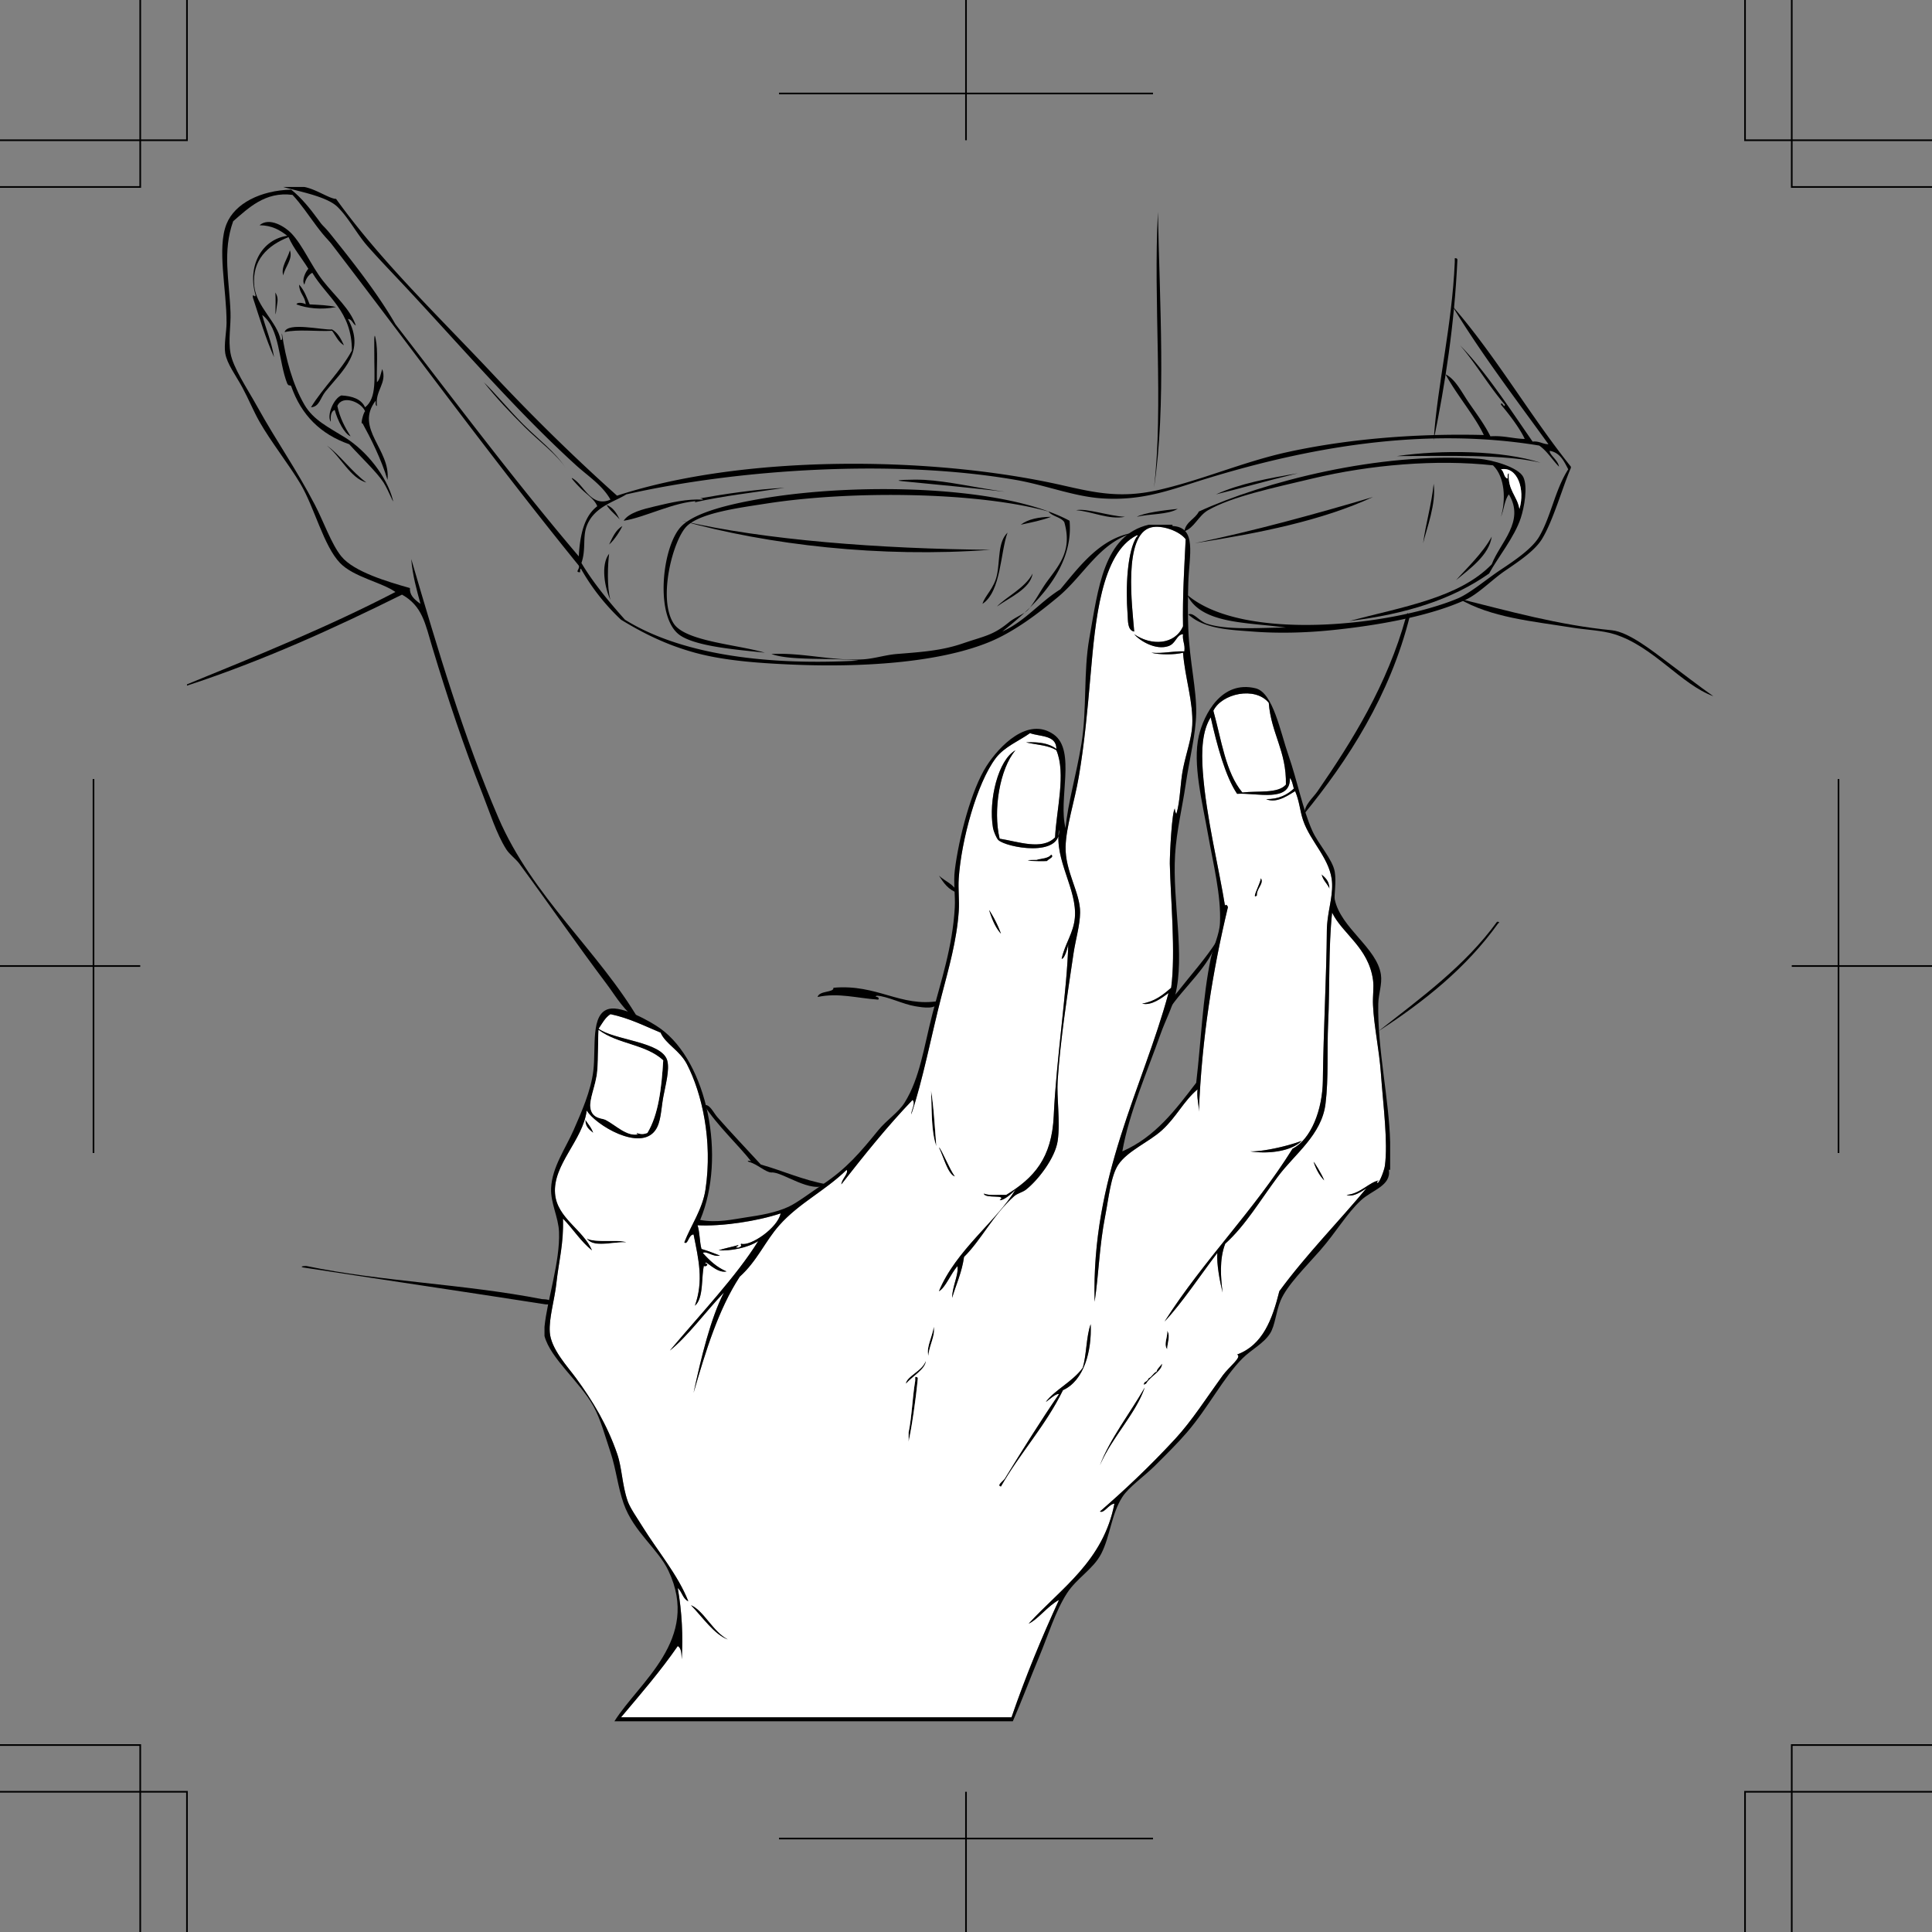
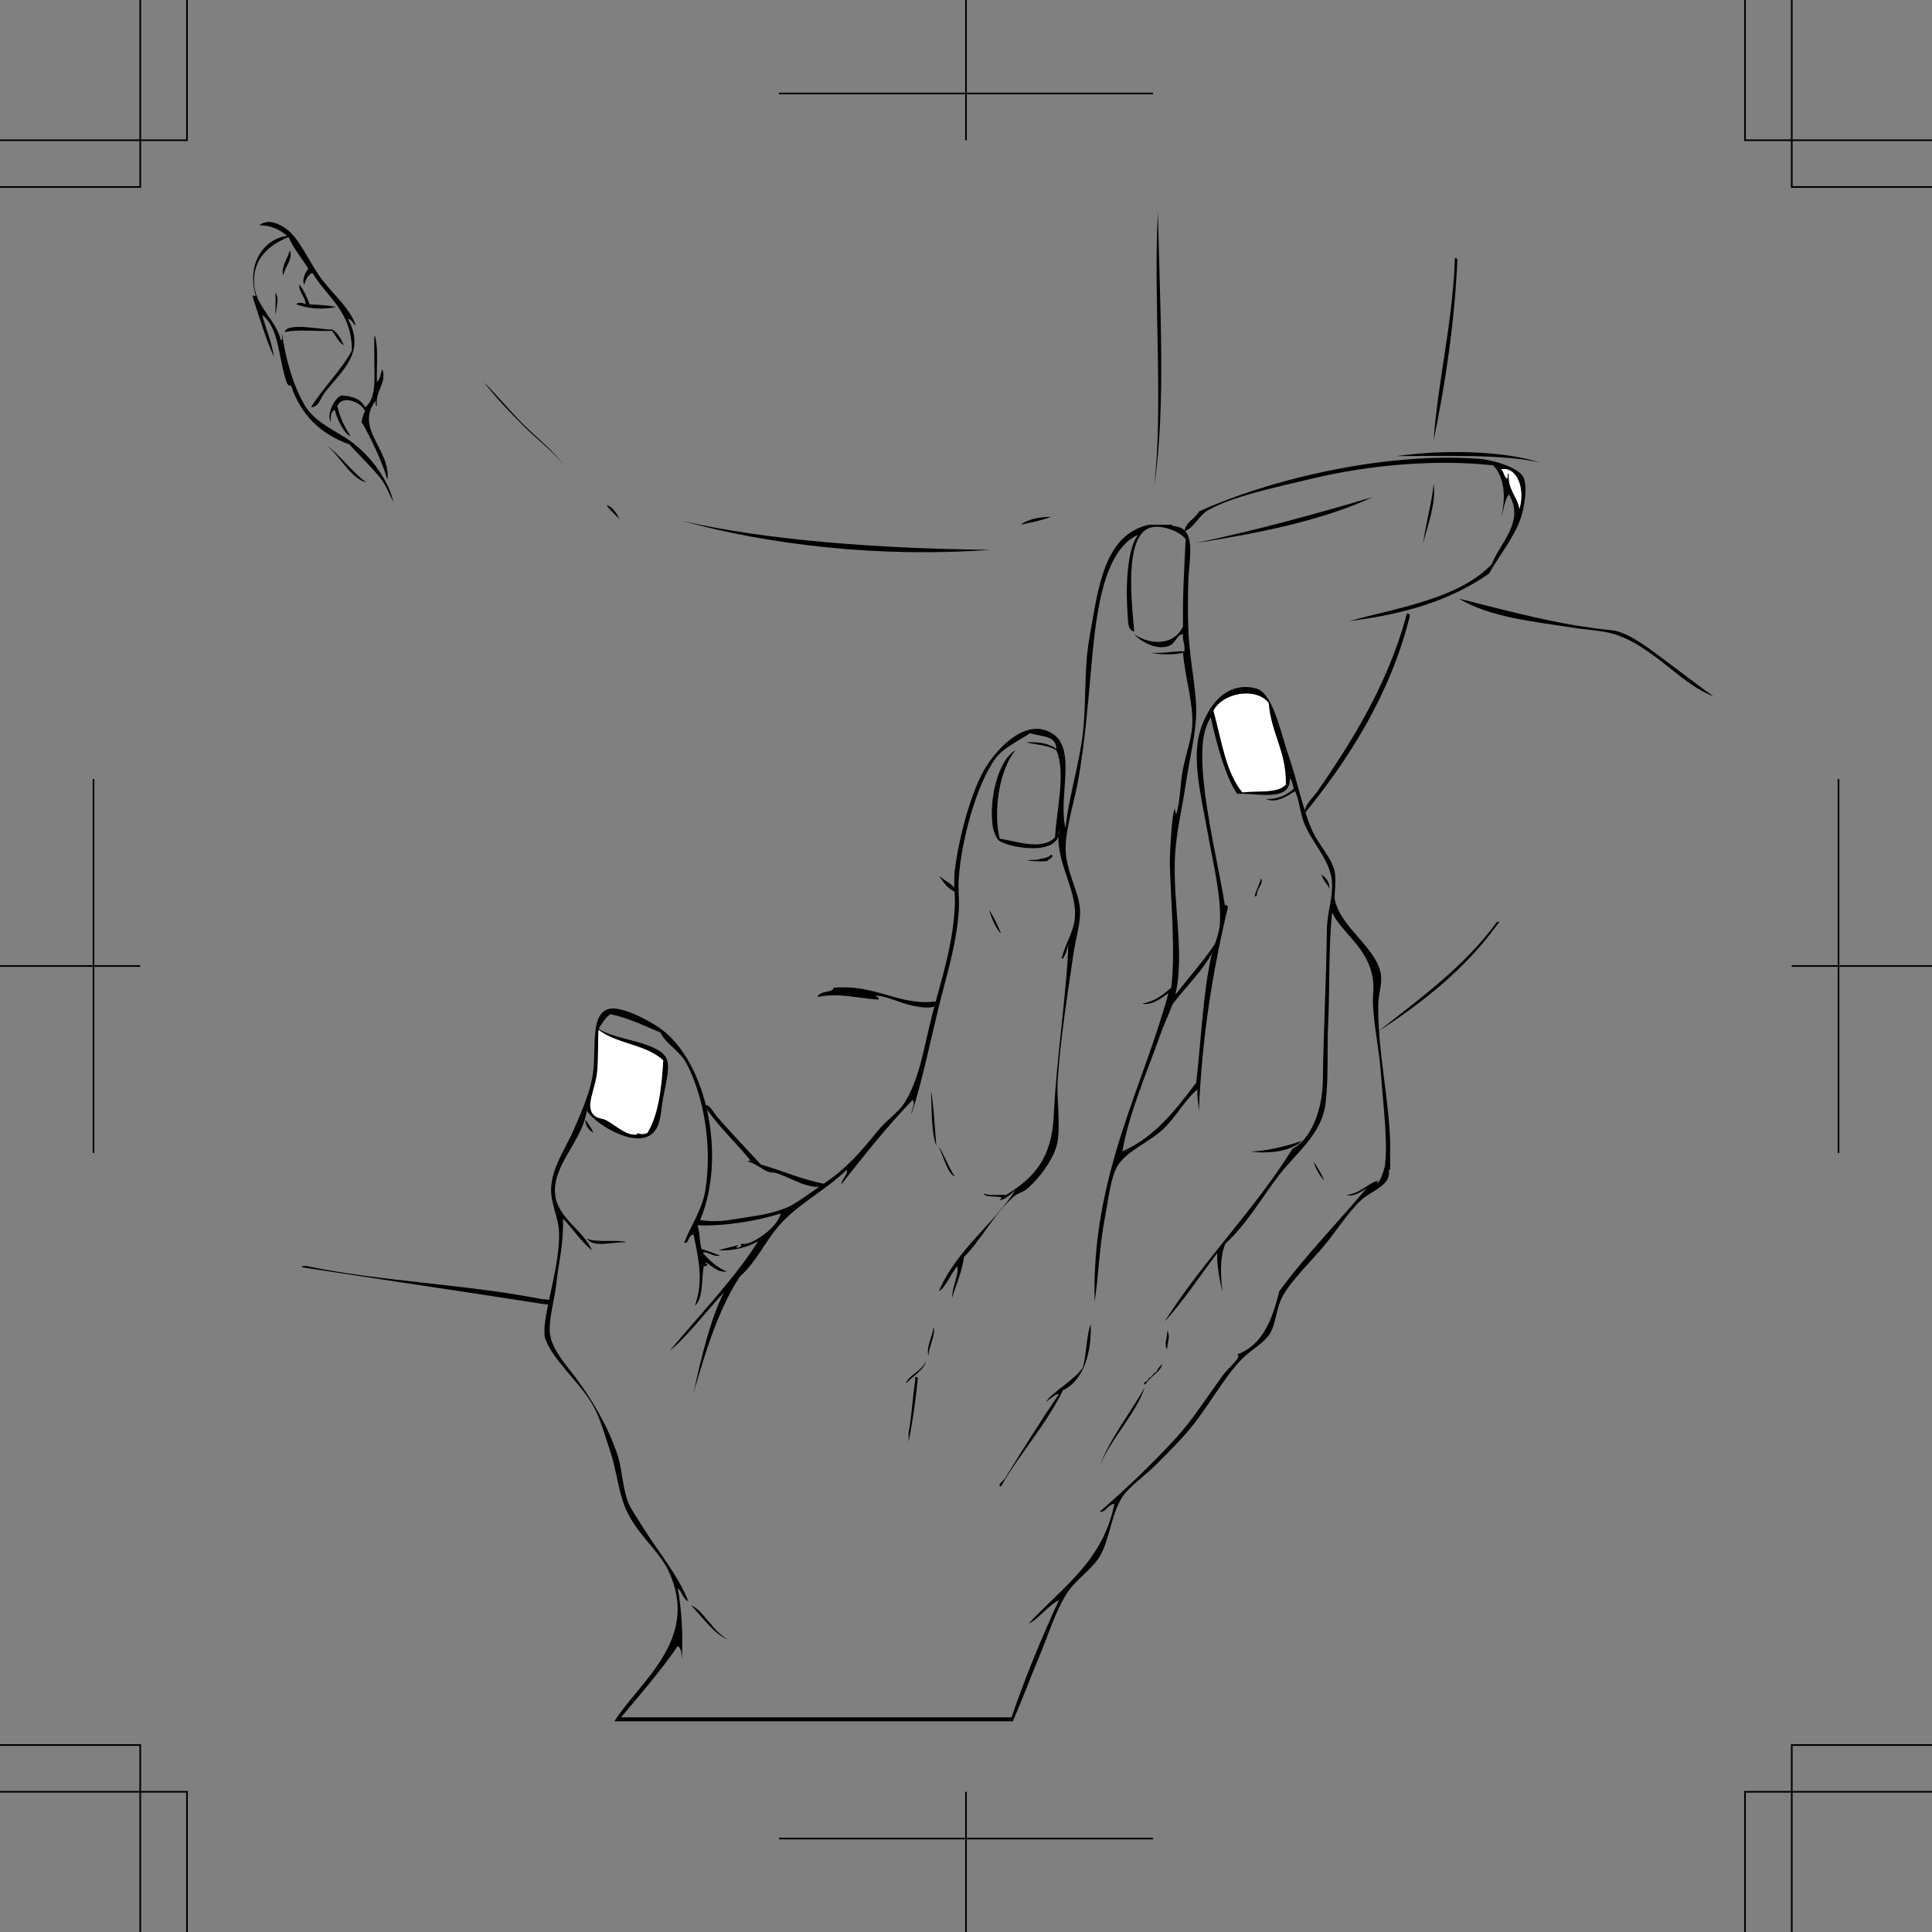
<svg xmlns="http://www.w3.org/2000/svg" width="351.469" height="351.473">
  <rect width="100%" height="100%" fill="#808080" stroke="none" />
  <path fill-rule="evenodd" d="M210.652 38.574c.282 15.992 1.547 35.348-.718 50.16 1.761-14.742-.157-34.027.718-50.16M52.734 45.535c.614 1.578-.933 3.063-1.199 4.563-.504-1.47.844-3.153 1.2-4.563m211.917 1.442c.282-.04.43.05.48.238-.546 11.855-2.21 22.59-4.32 32.883.688-10.235 3.34-20.79 3.84-32.403v-.718m-210.238 4.8c.89.946 1.387 2.293 1.922 3.598 1.672.086 3.379.14 4.797.48-2.664.551-5.297.239-7.2-.48.153-.512 1.477-.223 1.68 0-.101-1.496-1.18-2.016-1.199-3.598m-4.32 1.438c.617 1.015.37 1.62.242 2.64-.414 3.25-.098-.328-.242-2.64m12.48 9.601c-1.023-.578-1.476-1.722-2.16-2.64-2.8.16-6.238-.32-8.64.238.523-1.894 6.917-.336 8.64-.477 1.063.614 1.621 1.735 2.16 2.88m193.442 48.718c.21.106.425.211.476.48-3.637 14.602-11.363 26.395-19.199 36 .055-1.695 1.516-2.796 2.402-4.077 6.309-9.157 12.657-19.32 16.078-31.684-.066-.387.227-.41.243-.719m-85.203 47.762c1.109 1.05 2.777 1.543 3.363 3.117-1.64-.52-2.516-1.805-3.363-3.117m101.523 8.398c.426-.066.488.227.238.243-5.758 8.078-13.441 14.238-21.84 19.68 7.758-6.087 15.782-11.903 21.602-19.923m-50.883 3.36c-1.418 4.82-6.101 8.457-8.879 12.722-.3-1.277.992-2.48 1.68-3.363 2.285-2.937 5.101-6.039 7.2-9.36m-61.919 10.083c-.816.254.668.074.238.718-3.949-.27-7.253-1.296-11.039-.48.309-1.203 3.02-.766 2.88-1.68 7.976-.722 12.187 3.594 19.198 2.403-.343 1.66-2.84 1.195-4.32.957-2.183-.352-5.07-1.817-6.957-1.918m-60.242 56.16c-14.676-2.285-29.457-4.461-44.16-6.723-.762-.199.426-.316.722-.238 13.41 2.805 28.567 3.238 42.72 6 .32.062 2.01-.09 1.679.96h-.961" />
-   <path fill-rule="evenodd" d="M34.016 124.496c12.953-5.289 25.918-10.562 37.918-16.8-2.446-1.759-7.598-2.7-10.079-5.282-2.98-3.094-4.671-10.152-7.203-14.398-2.113-3.551-5.347-7.606-7.437-11.282-1.102-1.937-2.02-4.203-3.121-6.238-1.211-2.242-2.801-4.293-3.121-6.242-.25-1.531.234-3.906.242-5.52.023-6.09-1.781-13.597 0-18 1.512-3.742 6.191-6.086 11.758-6.238 3.812 3.07 6.109 7.652 9.363 11.281-3.59-1.937-6.059-7.066-9.121-10.32-4.977-.66-8.067 2.438-10.8 4.797-1.974 5.527-.704 10.621-.481 16.562.09 2.387-.438 5.016 0 7.438.472 2.629 3.007 6.375 4.8 9.601 3.762 6.778 7.063 11.297 10.559 18 1.566 3 2.988 7.125 4.8 9.36 2.286 2.816 8.489 4.637 12.481 5.762-.07 1.265.7 2.003 1.918 2.878-.695-2.582-1.43-5.128-1.68-8.16 4.918 16.778 9.579 32.461 15.84 47.04 6.203 14.437 18.243 24.245 25.684 36.96-2.7-1.527-4.262-4.41-6-6.718-5.36-7.118-10.356-14.383-15.844-21.84-.644-.883-1.777-1.66-2.398-2.64-1.793-2.829-2.985-6.7-4.32-10.083-3.368-8.523-6.297-17.262-9.122-26.637-1.297-4.32-1.797-7.52-5.52-9.601-12.405 6.152-25.148 11.972-39.116 16.558v-.238" />
  <path fill-rule="evenodd" d="M63.293 58.016c3.27 5.968-.906 9.293-4.078 13.199-.973 1.2-1.094 2.777-2.64 2.883 2.253-3.664 5.343-6.496 7.44-10.32.02-7.141-4.542-9.704-7.202-14.16-.77.425-1.215 1.179-1.438 2.16-.54-.794.215-2.34.719-2.883-1.184-1.938-2.64-3.598-3.602-5.758-3.832 1.515-6.683 4.207-6.238 8.879.36 3.761 4.223 6.625 4.8 9.84.52.042.11-.852.239-1.2.68 4.657 1.969 9.313 4.082 12.961 1.645 2.832 4.441 4.125 7.438 6 3.945 2.465 7.57 7.125 8.64 11.278.313 1.21-.754-1.668-1.68-3.118-1.164-1.824-4.195-4.691-6.238-6.96-5.226-1.813-8.742-5.337-10.562-10.563-.239-.328-.395.105-.72-.477-1.605-4.074-1.312-10.05-4.558-12.48.696 2.582 1.7 4.855 2.16 7.68-1.507-3.375-2.636-7.125-3.84-10.801-.175-1.051.477.191.477-.48-1.547-5.298 1.121-10.133 5.762-10.801-1.309-1.012-2.738-1.899-5.04-1.918 1.833-1.579 4.72.359 5.759 1.437 2.125 2.207 3.613 5.902 5.761 8.64 2.27 2.891 4.95 5.114 6 8.16-.59-.288-.64-1.116-1.441-1.198" />
  <path fill-rule="evenodd" d="M66.414 74.816c-.629-1.632-4.117-3.093-5.039-.96.453 2.187 1.387 3.894 2.398 5.519-1.132-.469-2.375-2.902-2.878-4.8-.704.26-.778 1.144-.72 2.16-.788-1.145.52-4.25 1.919-4.797 2.043.113 3.644.675 4.32 2.16 2.184-1.684 1.656-5.336 1.68-9.844.008-1.113-.106-4.445.242-2.637.477 2.242.137 5.297.238 7.918.582-.535.676-1.566.961-2.398.942 2.547-1.355 3.922-.96 6.718-.325-.074-.2-.601-.24-.96-3.882 5.085 2.778 8.882 2.157 14.402-1.094-3.707-3.137-7.742-4.558-10.32-.403.468.125-1.836.48-2.16m-6.961 6.238c2.195 1.488 4.598 4.847 7.2 6.722-2.903-.777-4.704-4.738-7.2-6.722m201.36 6.961c.5 3.62-1.325 8.273-1.918 10.8.511-3.73 1.523-6.957 1.917-10.8m-11.039 2.398c-9.3 4.3-20.636 6.566-32.398 8.402 10.477-2.16 22.035-5.324 32.398-8.402m-69.597 9.602c-20.063 1.488-40.38-.895-56.16-5.282 15.054 3.524 36.265 5.118 56.16 5.282m85.199 8.879c9.207 2.304 18.21 4.816 27.84 5.761 3.101.305 7.484 3.828 10.078 5.758 3.008 2.238 5.766 4.402 8.402 6.242-5.91-2.156-10.89-9.058-18-11.281-2.27-.707-5.12-.79-7.68-1.2-7.398-1.187-14.761-1.823-20.64-5.28m-128.641 102.48c-2.347-3.012-6.226-6.574-8.64-10.32 1.004-.285 1.664 1.316 2.398 2.16 2.363 2.7 5.469 5.976 7.922 8.64 4.063 1.141 7.59 2.81 12 3.602-2.867 1.816-8.086-2.348-10.078-2.16-1.04-.008-2.602-1.555-4.082-1.922-.688-.277.387-.277.48 0m143.52-127.199c-6.582-1.578-17.192-1.211-26.16-1.2 8.191-1.183 19.265-1.058 26.16 1.2m-89.039 9.84c-1.664.656-3.613 1.023-5.52 1.441 1.313-1.008 3.239-1.402 5.52-1.441" />
-   <path fill-rule="evenodd" d="M285.773 85.137c-1.406 3.144-3.238 9.68-5.28 12.96-1.294 2.075-4.028 3.926-6.72 5.758-2.332 1.59-4.82 4.196-7.199 5.282-6.496 2.957-15.785 4.644-24.48 5.52-4.582.46-9.563.593-14.16.238-4.204-.325-8.825-.438-11.758-3.118.93-.449 1.976 1.22 3.36 1.68 3.8 1.266 9.905.695 14.398.719-6.993-1.008-15.418-.582-18-6 10.05 8.652 37.171 5.73 49.199.719 2.308-.961 5.363-3.59 7.922-5.278 2.699-1.785 5.734-3.89 6.96-6 2.165-3.722 2.872-8.5 5.278-12.242-.773-1.465-1.457-3.02-3.36-3.36-.113.684 1.505 1.692 1.68 2.88-1.234-1.243-2.136-2.82-3.597-3.836-21.493-3.551-42.828.597-60.48 6-6.177 1.886-11.497 4.148-19.2 3.597-5.106-.367-10.184-2.422-15.602-3.36-21.988-3.8-50.328-1.995-70.8 2.641-2.043 1.325-5.86 2.208-7.2 5.758-.77 2.04-.105 4.285-.96 6.72 2.19 3.733 5.5 7.62 7.921 10.323 9.555 5.946 24.45 8.43 42.48 7.438-4.984-.567-12.359.078-15.84-1.2 5.552-.308 11.306 1.329 16.798.962 1.96-.133 3.972-.797 6-.961 4.652-.375 8.156-.606 12-1.918 3.996-1.371 5.476-1.442 8.402-3.844 1.098-.899 2.688-1.488 3.36-2.156 1.187-1.188 2.378-3.625 3.597-5.282 2.246-3.05 4.602-5.66 3.121-10.8-.66-.942-2.187-1.012-2.879-1.918-12.78-3.567-35.808-3.875-51.359-1.442-4.816.754-11.875 1.653-14.402 4.078-2.54 2.442-5.371 13.274-2.399 17.762 2.14 3.23 11.512 3.785 16.559 5.281-4.57-.511-12.238-1.047-15.36-3.12-4.695-3.126-3.382-15.856 0-19.68 2.532-2.864 9.887-4.403 15.122-5.282 17.082-2.867 43.601-2.394 55.68 4.082.816 9.004-6.798 15.887-12.24 20.157 4.18-1.899 6.81-5.352 10.56-7.68 3.535-4.227 7.359-9.438 13.44-10.32-6.37 1.789-9.065 7.73-13.92 11.761-3.423 2.84-7.83 6.254-12.481 8.16-9.43 3.86-23.72 4.622-36 4.079-6.25-.274-12.317-.735-17.52-2.157-5.316-1.457-9.492-3.597-13.441-6a39.094 39.094 0 0 1-7.2-9.12c-.183-.442-.257.14-.238.48-1.058.03.024-.59-.242-1.203-16.668-20.528-32.84-42.84-48.719-63.36 1.91.813 3.25 2.688 4.559 4.32 3.738 4.665 7.89 10.06 10.8 15.122 10.981 14.218 21.786 28.617 33.36 42.238.215-3.945.992-7.328 3.36-9.117-.45-1.207-1.798-2.078-2.88-3.121-.421-.407-2.812-2.883-1.199-1.68 1.817 1.355 3.14 5.027 6.48 3.598-1.433-2.594-4.093-4.29-6.242-6.239-10.984-9.972-21.261-22.015-31.68-33.12-2.07-2.208-4.198-4.411-6.237-6.72-1.993-2.257-3.48-5.23-5.52-7.199-2.012-1.945-7.414-2.87-9.84-3.601h3.84c2.168.414 4.645 2.187 5.758 2.16 8.262 11.48 18.777 21.488 28.562 31.922 7.23 7.71 14.766 15.109 22.559 22.078 22.55-7.422 56.762-7.352 80.879-1.922 5.73 1.293 10.469 2.46 17.281.96 7.906-1.737 15.672-5.183 23.762-6.96 10.25-2.246 22.527-3.441 35.758-3.117-1.61-3.434-4.91-7.25-6.957-11.04 1.824.9 2.937 3.282 4.316 5.278 1.34 1.941 2.855 3.977 3.84 6 2.414-.172 4.055.426 6.242.48-.785-1.777-2.773-4.425-4.32-6.238.07-.847.648.844.718 0-2.937-3.383-5.222-7.414-8.16-10.8 4.61 4.671 9.067 11.574 13.2 17.519 1.25-.129 1.78.46 2.882.48-5.562-7.718-12.222-16.418-17.52-25.199 7.9 9.059 14.067 19.848 21.598 29.278v.242" />
  <path fill-rule="evenodd" d="M110.336 91.855c1.227.454 1.836 1.524 2.398 2.641-.77-.91-1.765-1.598-2.398-2.64m135.117 21.121c9.54-2.54 19.988-4.172 25.922-10.32 1.512-3.946 6.117-7.805 3.117-12.72-.808 1.028-.887 2.793-1.437 4.079.883-2.965.789-7.188-1.442-9.36-10.297-1.129-22.332-.12-32.879 2.403-7.117 1.695-14.593 3.265-18.96 5.757-1.778 1.016-2.512 3.227-4.32 3.84.3-1.781 1.948-2.21 2.64-3.597 11.777-5.403 32.77-10.875 50.883-9.602 2.476.172 7.328 1.566 8.156 3.36.828 1.785.164 5.484-.48 7.437-1.133 3.46-4.208 7.223-5.758 10.082-6.649 4.672-14.946 7.363-25.442 8.64zm28.8-25.918c.044-.36-.085-.887.24-.961-.247 3.047 1.51 4.09 1.921 6.476 1.063-3.55-.352-7.742-3.36-7.199.61.352.466 1.457 1.2 1.684M88.016 69.535c2.105 2.024 4.62 5.102 7.199 7.68 2.558 2.562 5.922 5.101 7.68 7.922-1.485-2.383-5.008-5.012-7.442-7.442-2.625-2.625-5.137-5.246-7.437-8.16" />
  <path fill="#fff" fill-rule="evenodd" d="M273.055 85.375c3.008-.543 4.422 3.648 3.36 7.2-.411-2.388-2.169-3.43-1.923-6.477-.324.074-.195.601-.238.96-.734-.226-.59-1.331-1.2-1.683" />
-   <path fill-rule="evenodd" d="M236.094 86.098c-4.781 1.14-11.39 3.004-14.88 3.84 4.29-1.954 9.548-2.934 14.88-3.84m-53.281 3.359c-4.743-.555-12.887-1.375-18.72-1.922-2.234-.207 2.095-.351 4.083-.238 4.379.246 9.488 1.46 14.637 2.16m-40.079-.719c-5.472.844-11.168 1.469-16.32 2.637.04-.281.438-.203.719-.238-4.5.144-9.672 2.957-13.68 3.601.934-1.48 3.543-2.12 5.762-2.64 2.851-.676 5.805-1.375 8.64-1.203-.008-.23-.296-.184-.48-.239 4.152-.738 9.969-1.64 15.36-1.918m53.038 4.078c1.856-.394 5.97 1.059 8.88 1.2-2.981.582-5.91-.97-8.88-1.2m18.481-.242c-1.867 1.09-5.055.867-7.442 1.442 1.286-.72 4.891-1.188 7.442-1.442m-101.039 3.121c-.281.684-1.434 2.567-2.403 3.364.618-1.309 1.2-2.645 2.403-3.364m70.078 1.2c-1.324 3.558-1.145 10.695-4.559 12.96.434-1.503 2.13-2.812 2.641-5.28.555-2.684.137-5.966 1.918-7.68m88.082.722c-.469 3.371-3.945 5.817-6.48 7.918 1.796-2.039 4.863-4.894 6.48-7.918m-160.562 3.121c-.243 1.832-.434 6.09.242 8.399-1.028-2.106-1.825-6.399-.243-8.399m77.043 3.598c-.414 2.789-4.16 4.32-6.48 6 1.535-1.668 5.125-3.352 6.48-6" />
  <path fill="#fff" fill-rule="evenodd" d="M230.813 127.855c.421 5.579 3.246 8.758 3.12 14.883-1.44 1.676-5.14 1.094-7.917 1.438-3.067-3.653-3.82-9.621-5.282-14.88 1.528-3.144 7.602-4.476 10.079-1.44" />
  <path fill-rule="evenodd" d="M191.215 155.457c.746.457-.559.86-.723 1.2-1.707.155-5.703-.212-1.918-.243.918-.281 2.149-.25 2.64-.957m49.2 3.602c.738.617 1.453 1.265 1.441 2.636-.41-.953-1.207-1.511-1.44-2.636m-71.04 39.355c.438 2.285.7 6.82.96 10.082-.964-2.715-.8-6.562-.96-10.082m-62.883 5.281c.5.785 1.125 1.438 1.442 2.403-.715-.567-1.473-1.09-1.442-2.403m.242 21.602c1.602.883 6.125.11 7.2.719-2.414-.18-5.973 1.101-7.2-.72m63.121 16.079c.372 1.496-.855 3.465-.96 5.281-.442-1.566.761-3.554.96-5.281m42.481.723c.66.832-.02 2.375 0 3.359-.715-.887.133-2.258 0-3.36m-45.844 8.399c.281-.039.43.05.48.242-.37 3.867-1.066 8.692-1.679 11.516v-1.68c.602-2.918.691-6.347 1.2-9.36v-.718" />
-   <path fill="#fff" fill-rule="evenodd" d="M206.813 97.375c.273.047.132.242 0 .242-1.731 2.559-2.075 9.156-1.68 14.16.082 1.035-.074 2.907 1.203 3.118-.332-4.282-2.129-17.727 3.117-18.958 1.957-.46 5.133.676 6.242 2.16-.25 5.192-.582 10.298-.48 15.84-1.496 3.387-5.777 3.586-8.88 1.438.915 1.11 3.845 2.996 6.24 2.16 1.363-.472 1.472-2.125 2.64-2.16-.14 1.262.422 1.82.238 3.121-2.148-.07-3.734.426-6 .242 1.363.395 4.399.395 5.762 0 .351 4.574 1.887 8.98 1.68 13.2-.118 2.39-1.141 5.19-1.68 7.917-.535 2.692-.485 5.805-1.2 8.16-.058.192-.43-.91-.242-.956-.582.144-.988 8.707-.96 10.078.14 6.379 1.082 16.258.242 22.558-1.457 1.262-2.95 2.492-5.282 2.88 1.715.433 3.586-1.052 4.801-1.919-4.715 17.375-14.047 33.461-13.441 56.16.762-5.129.844-10.066 1.922-15.601.629-3.219 1.02-7.324 2.398-9.36 1.7-2.507 5.594-4.117 7.922-6.238 2.68-2.445 3.895-5.246 6.48-7.441-.171 1.61.247 2.633.239 4.078.547-13.61 2.547-25.77 5.281-37.195-.004-.372-.656-.793-.48 0-1.137-7.164-3.473-16.368-4.082-24.723-.282-3.895-.086-7.441 1.44-9.84 1.11 4.977 2.665 10.77 4.802 13.918 3.527-.234 9.77 1.672 9.597-2.879.422.461.512 1.25.723 1.922-1.2 1.121-2.707 1.934-5.04 1.918 2.06.934 4.513-1.078 5.278-1.438.805 1.907.844 3.5 1.442 5.278 1.336 3.98 5.113 7.152 5.28 11.523.106 2.793-.94 5.387-.96 8.637-.05 7.625-.621 18.434-.723 27.121-.062 5.504-2.191 10.793-5.52 12.48-6.995 11.243-16.19 20.286-23.277 31.438 3.114-3.285 6.489-8.39 9.598-12.477-.14 1.977.438 5.106.961 7.2-.332-2.688-.621-6.04.48-8.883 3.696-3.344 6.215-7.703 9.598-12.238 3.051-4.082 7.946-7.567 8.64-13.2.583-4.68.259-9.824.481-14.64.317-6.758.051-13.809.723-20.16 1.879 3.87 6.61 6.343 7.437 12.238.196 1.371-.074 2.953 0 4.562.176 3.887 1.125 8.125 1.442 12.48.433 5.97 1.3 12.5.719 16.802-.125.918-1.297 3.906-1.442 2.879.195-.047.242-.243.485-.239-1.758.164-3.465 2.453-6 2.637 1.125.48 2.734-.617 3.597-1.2-4.781 5.778-11.043 12.157-15.84 18.723-1.273 5.125-3.011 9.786-7.68 11.516.966.441-1.433 2.184-2.64 3.84-2.937 4.043-5.562 8.191-8.64 11.523-4.731 5.125-9.38 9.465-13.68 13.2.781.37 1.57-1.305 2.64-1.442-2.023 10.457-9.632 15.328-15.601 21.84 1.617-.707 3.48-3.234 5.52-4.32-3.15 6.851-6.083 13.918-8.637 21.36h-71.043c3.547-4.216 7.152-8.368 10.32-12.958.684.36.668 1.41.723 2.398.27-4.117.03-8.793-.723-12.957.793.645.91 1.97 1.922 2.399-1.887-4.805-5.54-9.059-8.403-13.68-.902-1.457-2.214-3.324-2.636-4.562-1.031-3.02-1.004-5.993-1.922-8.64-1.8-5.192-4.406-9.528-7.442-13.677-1.554-2.136-4.597-5.34-4.796-8.402-.168-2.559.87-5.871 1.199-8.879.437-4.055 1.351-7.203 1.2-11.762 1.835 1.844 3.218 4.14 5.28 5.762-1.64-3.785-6.37-5.883-6.722-10.32-.418-5.309 5.074-9.7 5.761-15.121 1.61 2.644 9.688 7.511 12.48 3.601 1.036-1.449 1.028-3.707 1.438-6 .364-2.015 1.22-5.039.723-6.719-1.016-3.433-9.727-3.664-12.48-5.761.652-.95 1.18-2.02 2.16-2.64 3.433.726 6.183 2.136 9.12 3.358.915 2.094 3.477 3.2 4.798 5.762 2.699 5.23 4.71 13.844 3.363 22.797-.543 3.598-2.688 6.582-3.844 9.602.653.554.774-1.457 1.684-1.442.922 4.606 1.847 8.434.238 12.961 1.66-1.39 1.11-5.289 1.68-7.437-.172.648 1.18-.086.242-.243-.098-.843 1.988 1.883 3.84 1.442-1.805-.758-3.114-2.012-4.32-3.36.699-.449 1.773.774 3.117.477-1.094-.422-2.172-.863-3.36-1.2-.36-1.316-.3-3.058-.718-4.316 4.398.239 10.875-.742 15.12-2.16-.542 2.68-5.57 6.075-7.203 5.516-.187.351.422.32-.476.723-1-.032-.05-.157 0-.48-1.176.347-2.469.573-3.602.96 2.032.148 5.282-.426 7.2-1.68-3.957 6.383-10.457 13.207-16.079 19.918 3.25-2.59 6.586-7.172 9.84-10.558-2.383 4.578-4.148 11.855-5.52 18.238 2.212-7.629 4.516-15.164 8.4-21.121 3.16-2.844 4.593-6.418 7.198-9.356 3.579-4.039 8.313-6.25 12.243-10.082.398.649-.891 1.66-.961 2.641 4.144-5.293 8.336-10.543 12.96-15.36.594.61-.23 1.837-.242 2.641 2.11-6.218 3.672-14.48 5.52-21.601 1.293-4.977 2.758-10.028 3.121-15.36.137-1.988-.137-3.988 0-6 .469-6.98 3.309-17.3 6.719-21.84 1.558-2.074 4.262-3.152 6.242-4.562 1.89.672 4.8.32 4.8 2.879-1.238-1-3.152-1.328-5.523-1.195 1.891.43 4.13.507 5.524 1.437 1.777 4.223.015 10.742-.242 15.84-2.364 2.414-6.739.75-10.079.238-1.242-5.148.028-12.758 2.88-16.078-3.122 1.7-4.97 9.074-4.083 14.16.11.602.637 1.852.961 2.16 1.434 1.36 11.528 3.262 11.04-1.921-.848 5.675 3.347 10.87 2.882 16.082-.25 2.77-1.777 4.644-2.402 7.437.445.117 1.035-1.68 1.203-2.637-.18 8.024-2.176 20.957-2.64 31.2-.352 7.742-3.61 11.308-8.641 14.398-1.38-.059-3.063.18-4.078-.238.195 1 4.343.07 2.878 1.199.735.086 2.184-1.172 2.88-1.922-3.333 5.645-10.844 11.008-13.923 18.484 1.13-.558 2.188-3.253 3.364-4.562.261 1.547-.953 3.687-.961 5.762.726-2.477 1.777-4.625 2.16-7.442 3.102-3.047 5.344-7.718 9.117-11.039.617-.543 1.535-.71 2.16-1.203 2.207-1.726 5.317-5.77 5.762-8.879.512-3.555-.219-7.793 0-11.039.496-7.375 1.746-15.418 2.879-23.039.371-2.484 1.172-5.117 1.2-7.441.046-3.614-2.75-7.477-2.638-12 .086-3.606 1.63-8.203 2.399-12.72 1.027-6.042 1.555-11.816 2.16-18.722.836-9.523 1.895-21.969 8.398-25.199zm30 110.16c-2.614 1-7.188 2.004-9.36 1.922 3.422.535 7.559-.062 9.36-1.922zm-48.239-51.12c-3.785.03.211.398 1.918.241.164-.34 1.469-.742.723-1.199-.492.707-1.723.676-2.64.957zm53.281 5.28c.012-1.37-.703-2.02-1.44-2.636.233 1.125 1.03 1.683 1.44 2.636zm-13.203 1.2c-.105-1.235 1.34-2.172.723-3.118-.082.946-1.816 4.04-.723 3.118zm-48.718 2.64c.511 1.649 1.136 3.188 2.16 4.32a21.567 21.567 0 0 0-2.16-4.32zm-9.598 42.961c-.262-3.262-.523-7.797-.961-10.082.16 3.52-.004 7.367.96 10.082zm-62.402-2.398c-.317-.965-.942-1.618-1.442-2.403-.031 1.313.727 1.836 1.442 2.403zm65.761 7.918c-1.027-1.395-2.394-4.938-2.882-5.278.855 1.707 1.593 4.801 2.882 5.278zm67.2.722c-.395-1.093-1.903-3.48-1.918-3.363.43 1.324 1.054 2.46 1.918 3.363zm-126.961 11.278c-1.075-.61-5.598.164-7.2-.72 1.227 1.821 4.786.54 7.2.72zm83.043 22.8c-1.715 2.45-5.36 4.243-6.723 6.239.668-.457 1.89-1.618 2.398-1.438-3.207 4.656-6.836 10.465-9.84 15.36-.253.418-1.562 1.273-.718 1.437 3.492-6.11 8.133-11.066 11.281-17.516 3.8-1.722 5.262-7.058 5.04-12-.825 2.293-.727 5.512-1.438 7.918zm-28.082-2.16c.105-1.816 1.332-3.785.96-5.281-.199 1.727-1.402 3.715-.96 5.281zm43.44-1.199c-.019-.984.661-2.527 0-3.36.134 1.102-.714 2.473 0 3.36zm-47.522 6.238c1.101-1.3 3.48-2.593 3.601-4.078-.598 1.801-3.371 2.703-3.601 4.078zm45.601-2.16c-.633.25-.809.953-1.437 1.203a1.227 1.227 0 0 1-.723.719c-.27.496-.258.508.238.238.711-1.289 2.95-2.328 2.883-3.597-.273.523-.805.797-.96 1.437zm-43.922 1.68c-.508 3.012-.597 6.441-1.199 9.36v1.679c.613-2.824 1.309-7.649 1.68-11.516-.051-.191-.2-.281-.48-.242v.719zm33.602 15.36c2.18-5.098 6.504-9.337 8.16-14.16-2.652 4.628-6.395 9.448-8.16 14.16zm-67.68 31.679c-2.746-1.414-4.363-5.23-6.719-6.238 2.059 2.101 4.246 5.351 6.72 6.238" />
  <path fill-rule="evenodd" d="M208.977 95.457h4.316v.238c4.516.188 3.035 5.34 2.883 10.32-.098 3.048-.09 6.012 0 8.4.215 5.812 1.52 11 1.437 15.362-.07 3.801-1.254 8.422-1.918 12.961-.605 4.125-1.66 8.403-1.922 12.719-.52 8.582 1.864 18.297 0 25.68-.585 2.32-1.832 4.672-2.64 6.96-2.375 6.712-5.766 14.442-6.957 21.36 6.012-2.629 9.691-7.586 13.437-12.48.88-7.418 1.168-15.559 2.64-22.563.47-2.223 1.575-4.387 1.68-6.477.25-4.949-1.23-10.804-2.16-16.082-1.023-5.816-2.867-12.937-1.68-18 .91-3.863 4.09-10.152 10.321-8.64 3.18.773 4.492 7.902 6 12.242 1.582 4.543 2.59 9.832 4.32 13.68 1.118 2.48 3.668 5.152 4.079 7.437.324 1.797-.137 4.375 0 5.043 1.109 5.254 7.671 8.781 8.402 13.68.258 1.73-.442 3.512-.48 5.277-.176 8.2 1.953 17.278 2.16 25.203v5.04h-.243c.48 2.874-3.039 3.683-5.039 5.519-2.601 2.39-4.523 5.793-7.437 9.121-2.758 3.148-6.02 6.34-7.2 9.117-.859 2.012-.992 4.535-1.921 6-1.176 1.86-3.43 2.946-5.04 4.563-3.437 3.449-6.18 8.89-10.081 13.437-1.649 1.922-3.762 4.008-5.758 6-1.977 1.977-4.817 3.918-6 5.762-2.024 3.144-2.207 7.144-3.84 10.32-1.445 2.805-4.461 4.434-6.242 7.2-2.121 3.296-3.446 7.718-5.04 11.519-1.632 3.898-3.093 7.836-4.8 11.762h-72.48c4.48-7.153 15.718-14.895 9.84-27.36-1.9-4.027-6.344-7.082-8.16-12.242-1.063-3.023-1.38-6.316-2.4-9.36-.976-2.902-1.78-5.991-3.12-8.398-2.485-4.468-7.77-8.59-8.88-12.722v-1.68c.493-4.96 2.864-11.871 2.641-17.277-.11-2.68-1.55-5.246-1.441-7.922.152-3.801 2.652-7.293 4.082-10.559 1.46-3.351 3.137-7.078 3.598-10.8.523-4.227-.575-10.465 2.879-11.282 2.386-.562 7.492 2.246 9.363 3.602 8.472 6.148 11.996 23.343 7.199 34.8 3.148.57 5.895-.113 8.398-.48 2.442-.355 5.352-.836 7.68-1.922 1.59-.738 3.992-2.574 6.242-4.078 4.325-2.898 6.72-5.719 10.078-9.84 1.555-1.906 3.665-3.215 4.801-5.043 2.774-4.453 3.473-9.98 5.04-16.078 1.523-5.914 3.679-12.164 4.081-19.437.118-2.184-.27-4.536 0-6.723.723-5.883 2.996-14.637 5.758-18.961 2.336-3.652 7.555-9.07 12.242-5.758 4.133 2.922.746 11.89 2.16 17.04.387-4.56 1.946-9.622 2.88-15.36 1.03-6.356.34-13.059 1.44-19.2 1.63-9.109 2.571-18.702 10.802-20.64zm-10.563 27.117c-.605 6.906-1.133 12.68-2.16 18.723-.77 4.515-2.313 9.113-2.399 12.719-.113 4.523 2.684 8.386 2.637 12-.027 2.324-.828 4.957-1.199 7.441-1.133 7.621-2.383 15.664-2.879 23.04-.219 3.245.512 7.483 0 11.038-.445 3.11-3.555 7.152-5.762 8.88-.625.491-1.543.66-2.16 1.202-3.773 3.32-6.015 7.992-9.117 11.04-.383 2.816-1.434 4.964-2.16 7.44.008-2.074 1.223-4.214.96-5.761-1.175 1.309-2.234 4.004-3.362 4.562 3.078-7.476 10.59-12.84 13.921-18.484-.695.75-2.144 2.008-2.879 1.922 1.465-1.129-2.683-.2-2.878-1.2 1.015.419 2.699.18 4.078.239 5.03-3.09 8.289-6.656 8.64-14.398.465-10.243 2.461-23.176 2.64-31.2-.167.957-.757 2.754-1.202 2.637.625-2.793 2.152-4.668 2.402-7.437.465-5.211-3.73-10.407-2.883-16.082.489 5.183-9.605 3.28-11.039 1.921-.324-.308-.851-1.558-.96-2.16-.887-5.086.96-12.46 4.081-14.16-2.851 3.32-4.12 10.93-2.879 16.078 3.34.512 7.715 2.176 10.079-.238.257-5.098 2.02-11.617.242-15.84-1.395-.93-3.633-1.008-5.524-1.437 2.371-.133 4.286.195 5.524 1.195 0-2.559-2.91-2.207-4.801-2.879-1.98 1.41-4.684 2.488-6.242 4.562-3.41 4.54-6.25 14.86-6.719 21.84-.137 2.012.137 4.012 0 6-.363 5.332-1.828 10.383-3.121 15.36-1.848 7.12-3.41 15.383-5.52 21.601.012-.804.836-2.031.243-2.64-4.625 4.816-8.817 10.066-12.961 15.359.07-.98 1.36-1.992.96-2.64-3.93 3.831-8.663 6.042-12.242 10.081-2.605 2.938-4.039 6.512-7.199 9.356-3.883 5.957-6.187 13.492-8.398 21.121 1.37-6.383 3.137-13.66 5.52-18.238-3.255 3.386-6.59 7.968-9.84 10.558 5.62-6.71 12.12-13.535 16.078-19.918-1.918 1.254-5.168 1.828-7.2 1.68 1.133-.387 2.426-.613 3.602-.96-.05.323-1 .448 0 .48.898-.403.289-.372.477-.723 1.632.558 6.66-2.836 7.203-5.516-4.246 1.418-10.723 2.399-15.121 2.16.418 1.258.359 3 .718 4.317 1.188.336 2.266.777 3.36 1.2-1.344.296-2.418-.927-3.118-.478 1.208 1.348 2.516 2.602 4.32 3.36-1.85.441-3.937-2.285-3.84-1.442.938.157-.413.891-.241.243-.57 2.148-.02 6.047-1.68 7.437 1.61-4.527.684-8.355-.238-12.96-.91-.016-1.031 1.995-1.684 1.44 1.156-3.019 3.301-6.003 3.844-9.6 1.348-8.954-.664-17.567-3.363-22.798-1.32-2.562-3.883-3.668-4.797-5.762-2.938-1.222-5.688-2.632-9.121-3.359-.98.621-1.508 1.691-2.16 2.64 2.753 2.098 11.464 2.329 12.48 5.762.496 1.68-.36 4.704-.723 6.72-.41 2.292-.402 4.55-1.437 6-2.793 3.91-10.871-.958-12.48-3.602-.688 5.421-6.18 9.812-5.762 15.12.351 4.438 5.082 6.536 6.722 10.321-2.062-1.621-3.445-3.918-5.28-5.762.151 4.559-.763 7.707-1.2 11.762-.328 3.008-1.367 6.32-1.2 8.879.2 3.062 3.243 6.266 4.798 8.402 3.035 4.149 5.64 8.485 7.44 13.676.919 2.648.892 5.621 1.923 8.64.422 1.239 1.734 3.106 2.637 4.563 2.863 4.621 6.515 8.875 8.402 13.68-1.012-.43-1.13-1.754-1.922-2.399.754 4.164.992 8.84.723 12.957-.055-.988-.04-2.039-.723-2.398-3.168 4.59-6.773 8.742-10.32 12.957h71.043c2.554-7.441 5.488-14.508 8.636-21.36-2.039 1.087-3.902 3.614-5.52 4.321 5.97-6.512 13.579-11.383 15.602-21.84-1.07.137-1.859 1.813-2.64 1.442 4.3-3.735 8.949-8.075 13.68-13.2 3.078-3.332 5.703-7.48 8.64-11.523 1.207-1.656 3.606-3.399 2.64-3.84 4.669-1.73 6.407-6.39 7.68-11.516 4.797-6.566 11.059-12.945 15.84-18.722-.863.582-2.472 1.68-3.597 1.199 2.535-.184 4.242-2.473 6-2.637-.243-.004-.29.192-.485.239.145 1.027 1.317-1.961 1.442-2.88.582-4.3-.286-10.831-.72-16.8-.316-4.356-1.265-8.594-1.44-12.48-.075-1.61.195-3.192 0-4.563-.829-5.895-5.56-8.367-7.438-12.238-.672 6.351-.406 13.402-.723 20.16-.222 4.816.102 9.96-.48 14.64-.695 5.633-5.59 9.118-8.64 13.2-3.384 4.535-5.903 8.894-9.598 12.238-1.102 2.844-.813 6.195-.48 8.883-.524-2.094-1.102-5.223-.962-7.2-3.11 4.086-6.484 9.192-9.598 12.477 7.086-11.152 16.282-20.195 23.278-31.437 3.328-1.688 5.457-6.977 5.52-12.48.1-8.688.671-19.497.722-27.122.02-3.25 1.066-5.844.96-8.637-.167-4.37-3.944-7.543-5.28-11.523-.598-1.778-.637-3.371-1.442-5.278-.765.36-3.218 2.372-5.277 1.438 2.332.016 3.84-.797 5.039-1.918-.21-.672-.3-1.46-.723-1.922.172 4.55-6.07 2.645-9.597 2.88-2.137-3.15-3.692-8.942-4.801-13.919-1.527 2.399-1.723 5.945-1.441 9.84.609 8.355 2.945 17.559 4.082 24.723-.176-.793.476-.372.48 0-2.734 11.425-4.734 23.586-5.281 37.195.008-1.445-.41-2.469-.239-4.078-2.585 2.195-3.8 4.996-6.48 7.441-2.328 2.121-6.223 3.73-7.922 6.238-1.379 2.036-1.77 6.141-2.398 9.36-1.078 5.535-1.16 10.472-1.922 15.601-.606-22.699 8.726-38.785 13.441-56.16-1.215.867-3.086 2.352-4.8 1.918 2.331-.387 3.824-1.617 5.28-2.879.84-6.3-.1-16.18-.241-22.558-.028-1.371.378-9.934.96-10.078-.187.046.184 1.148.243.957.714-2.356.664-5.47 1.199-8.16.539-2.727 1.562-5.528 1.68-7.919.207-4.218-1.329-8.625-1.68-13.199-1.363.395-4.399.395-5.762 0 2.266.184 3.852-.312 6-.242.184-1.3-.379-1.86-.238-3.121-1.168.035-1.277 1.687-2.64 2.16-2.395.836-5.325-1.05-6.24-2.16 3.103 2.148 7.384 1.95 8.88-1.438-.102-5.542.23-10.648.48-15.84-1.11-1.484-4.285-2.62-6.242-2.16-5.246 1.231-3.45 14.676-3.117 18.958-1.277-.211-1.121-2.083-1.203-3.118-.395-5.004-.051-11.601 1.68-14.16.132 0 .273-.195 0-.242-6.504 3.23-7.563 15.676-8.399 25.2zm22.32 6.723c1.461 5.258 2.215 11.226 5.282 14.879 2.777-.344 6.476.238 7.918-1.438.125-6.125-2.7-9.304-3.121-14.883-2.477-3.035-8.551-1.703-10.079 1.442zm-112.082 65.52c-.226 2.726-1.597 5.273-1.199 6.96.418 1.75 2.07 1.641 2.64 1.918 1.872.918 3.93 3.137 6 2.64-.144-.01-.284-.034-.238-.237.672.273 1.247.273 1.918 0 2.024-3.34 2.57-8.153 2.88-13.2-3.247-2.976-8.15-2.859-11.758-5.523-.165 2.52-.008 4.633-.243 7.441" />
  <path fill-rule="evenodd" d="M227.453 209.457c2.172.082 6.746-.922 9.36-1.922-1.801 1.86-5.938 2.457-9.36 1.922m1.922-49.68c.617.946-.828 1.883-.723 3.118-1.093.921.641-2.172.723-3.118m-47.281 10.078c-1.024-1.132-1.649-2.671-2.16-4.32a21.567 21.567 0 0 1 2.16 4.32" />
  <path fill="#fff" fill-rule="evenodd" d="M108.895 187.375c3.609 2.664 8.511 2.547 11.757 5.523-.308 5.047-.855 9.86-2.879 13.2-.671.273-1.246.273-1.918 0-.046.203.094.226.239.238-2.07.496-4.13-1.723-6-2.64-.57-.278-2.223-.169-2.64-1.919-.4-1.687.972-4.234 1.198-6.96.235-2.81.078-4.922.243-7.442" />
  <path fill-rule="evenodd" d="M170.813 208.738c.488.34 1.855 3.883 2.882 5.278-1.289-.477-2.027-3.57-2.882-5.278m68.164 2.637c.015-.117 1.523 2.27 1.918 3.363-.864-.902-1.489-2.039-1.918-3.363m-40.563 29.523c.223 4.942-1.238 10.278-5.039 12-3.148 6.45-7.79 11.407-11.281 17.516-.844-.164.465-1.02.719-1.437 3.003-4.895 6.632-10.704 9.84-15.36-.508-.18-1.731.98-2.4 1.438 1.364-1.996 5.009-3.79 6.724-6.239.71-2.406.613-5.625 1.437-7.918m-30 6.719c-.121 1.485-2.5 2.778-3.601 4.078.23-1.375 3.003-2.277 3.601-4.078m42.961.481c.066 1.27-2.172 2.308-2.883 3.597-.496.27-.508.258-.238-.238.348-.137.586-.375.723-.719.628-.25.804-.953 1.437-1.203.156-.64.688-.914.961-1.437m-3.121 4.316c-1.656 4.824-5.98 9.063-8.16 14.16 1.765-4.71 5.508-9.531 8.16-14.16m-82.559 39.602c2.356 1.007 3.973 4.824 6.72 6.238-2.474-.887-4.661-4.137-6.72-6.238" />
  <path fill="none" stroke="#000" stroke-width=".3" d="M0 317.457h25.512v34.016" />
  <path fill="none" stroke="#000" stroke-width=".3" d="M34.016 351.473V325.96H0M0 34.016h25.512V0" />
  <path fill="none" stroke="#000" stroke-width=".3" d="M34.016 0v25.512H0m351.469 8.504h-25.512V0" />
  <path fill="none" stroke="#000" stroke-width=".3" d="M317.453 0v25.512h34.016m0 291.945h-25.512v34.016" />
  <path fill="none" stroke="#000" stroke-width=".3" d="M317.453 351.473V325.96h34.016M0 175.738h25.512m-8.504-34.015v68.027m334.461-34.012h-25.512m8.503 34.012v-68.027M141.719 17.008h68.031M175.734 0v25.512m34.016 308.953h-68.031m34.015 17.008V325.96" />
</svg>